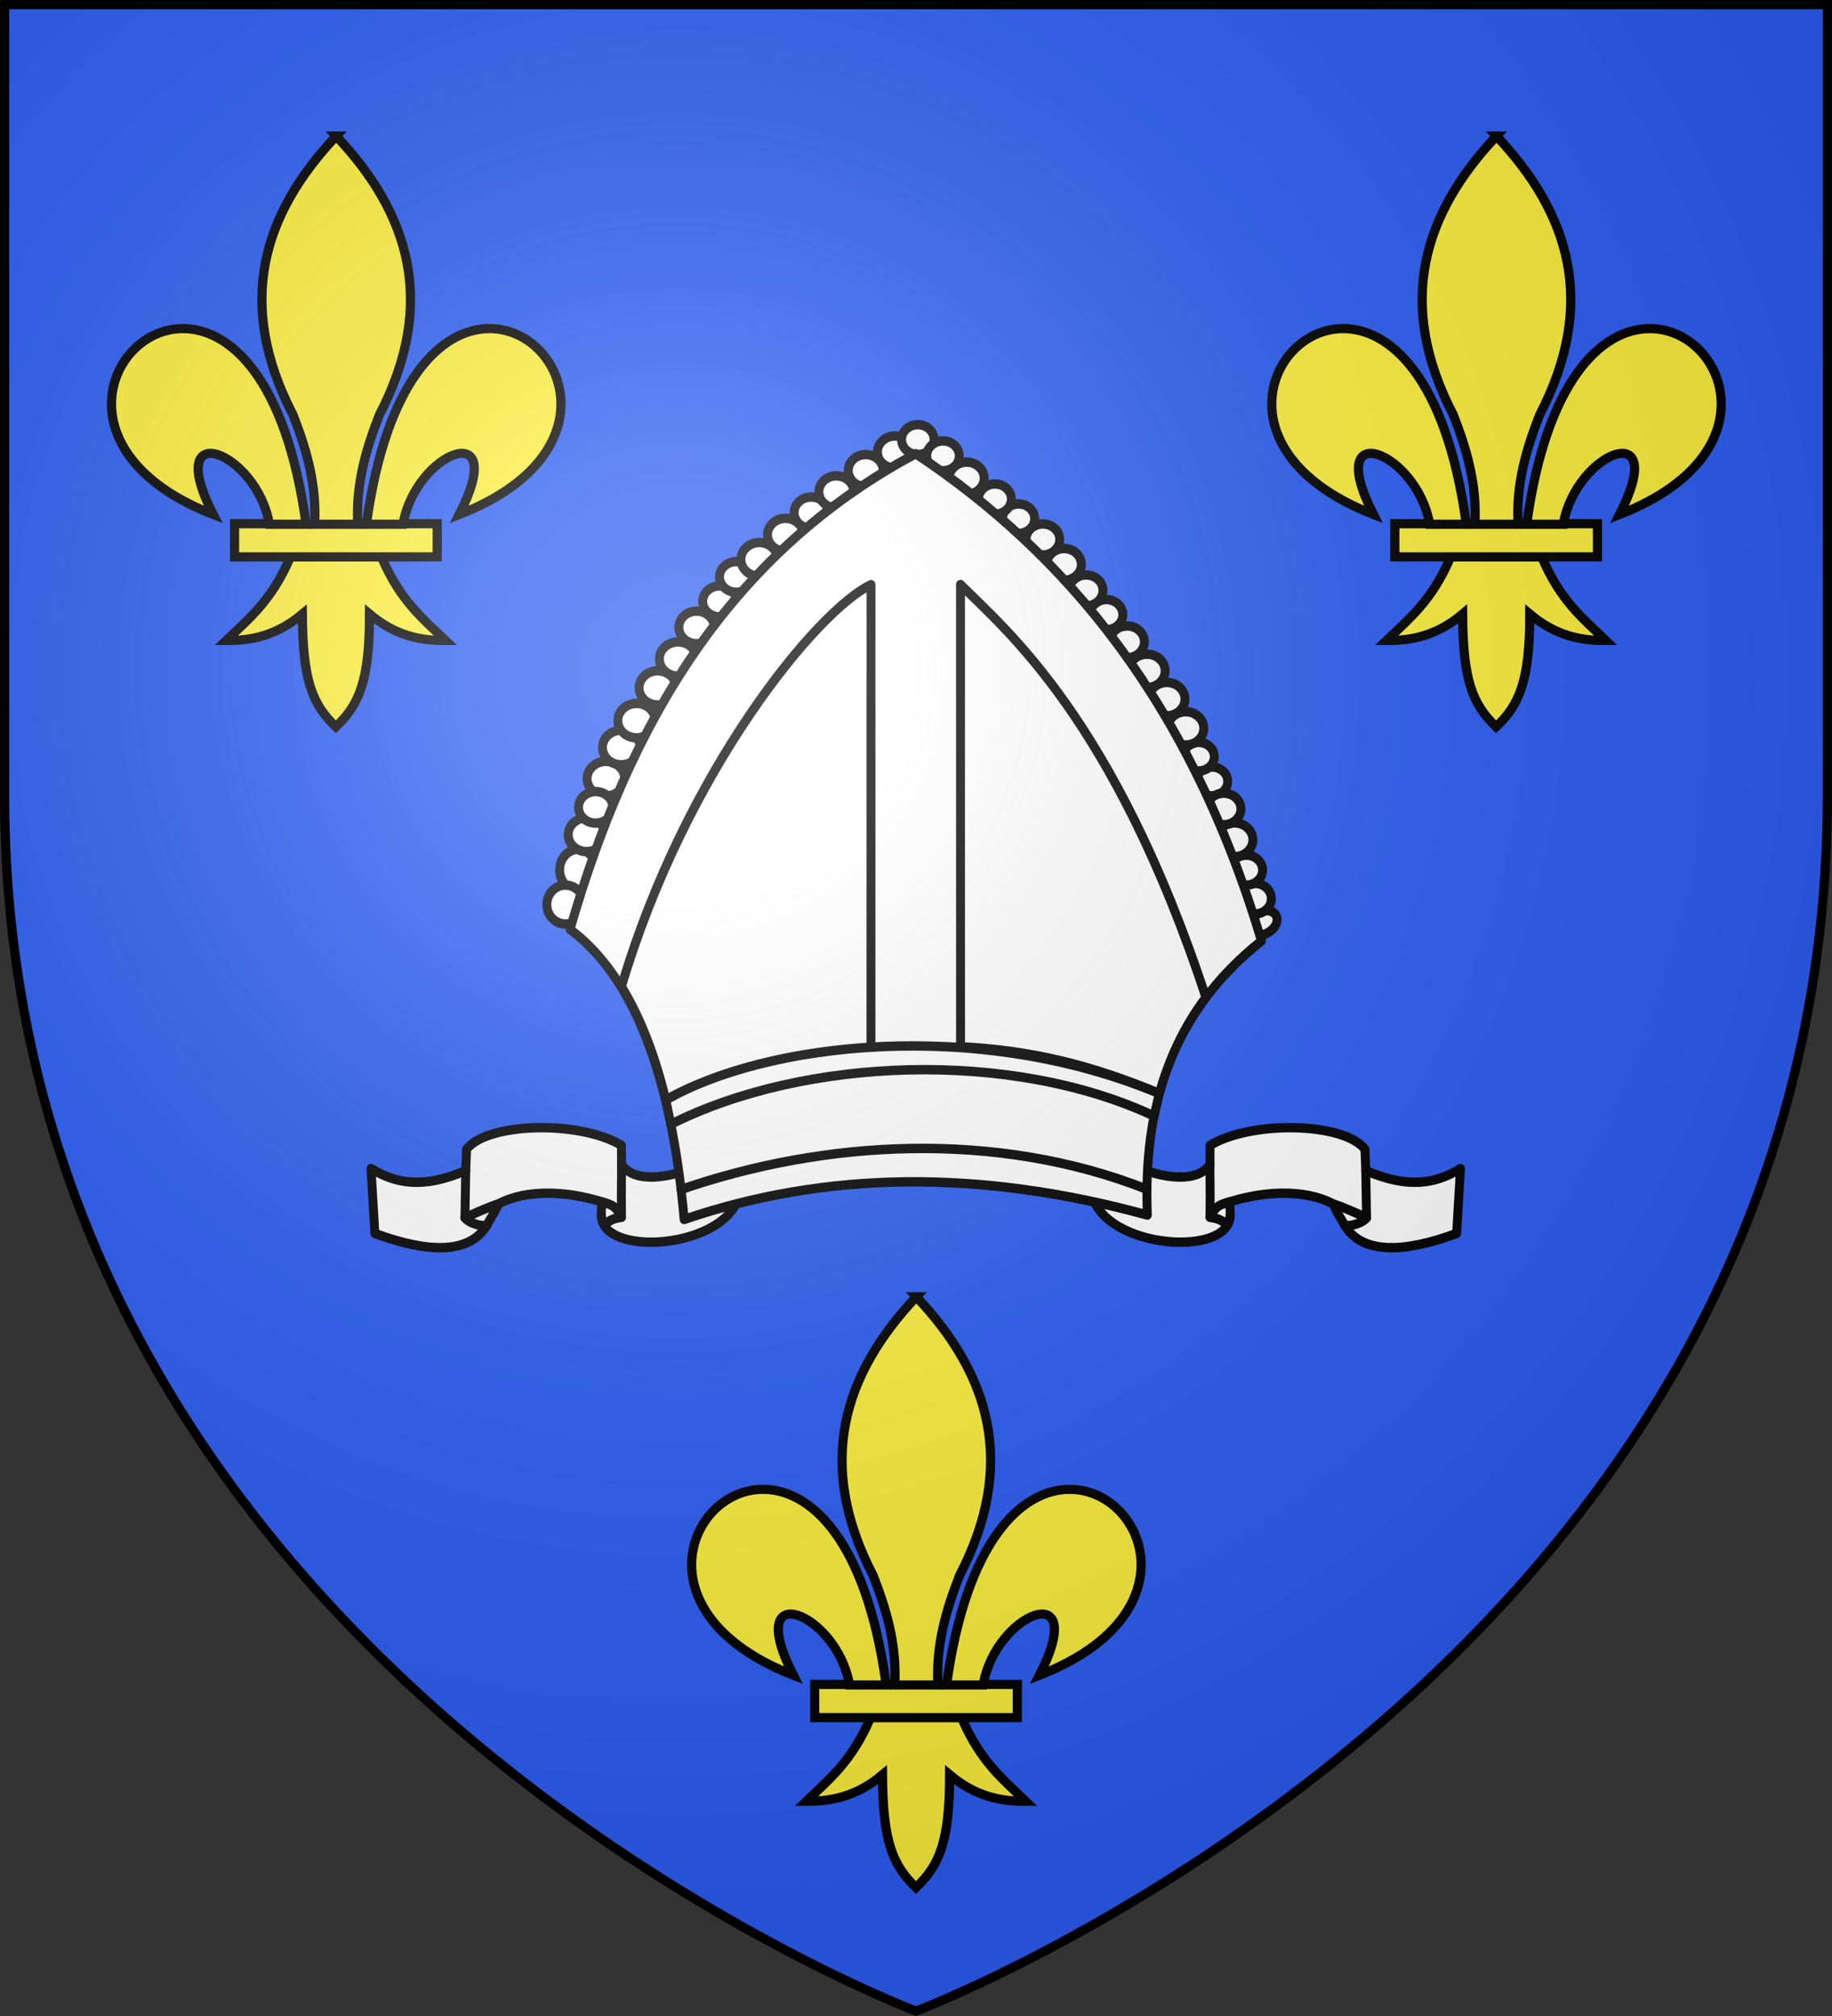
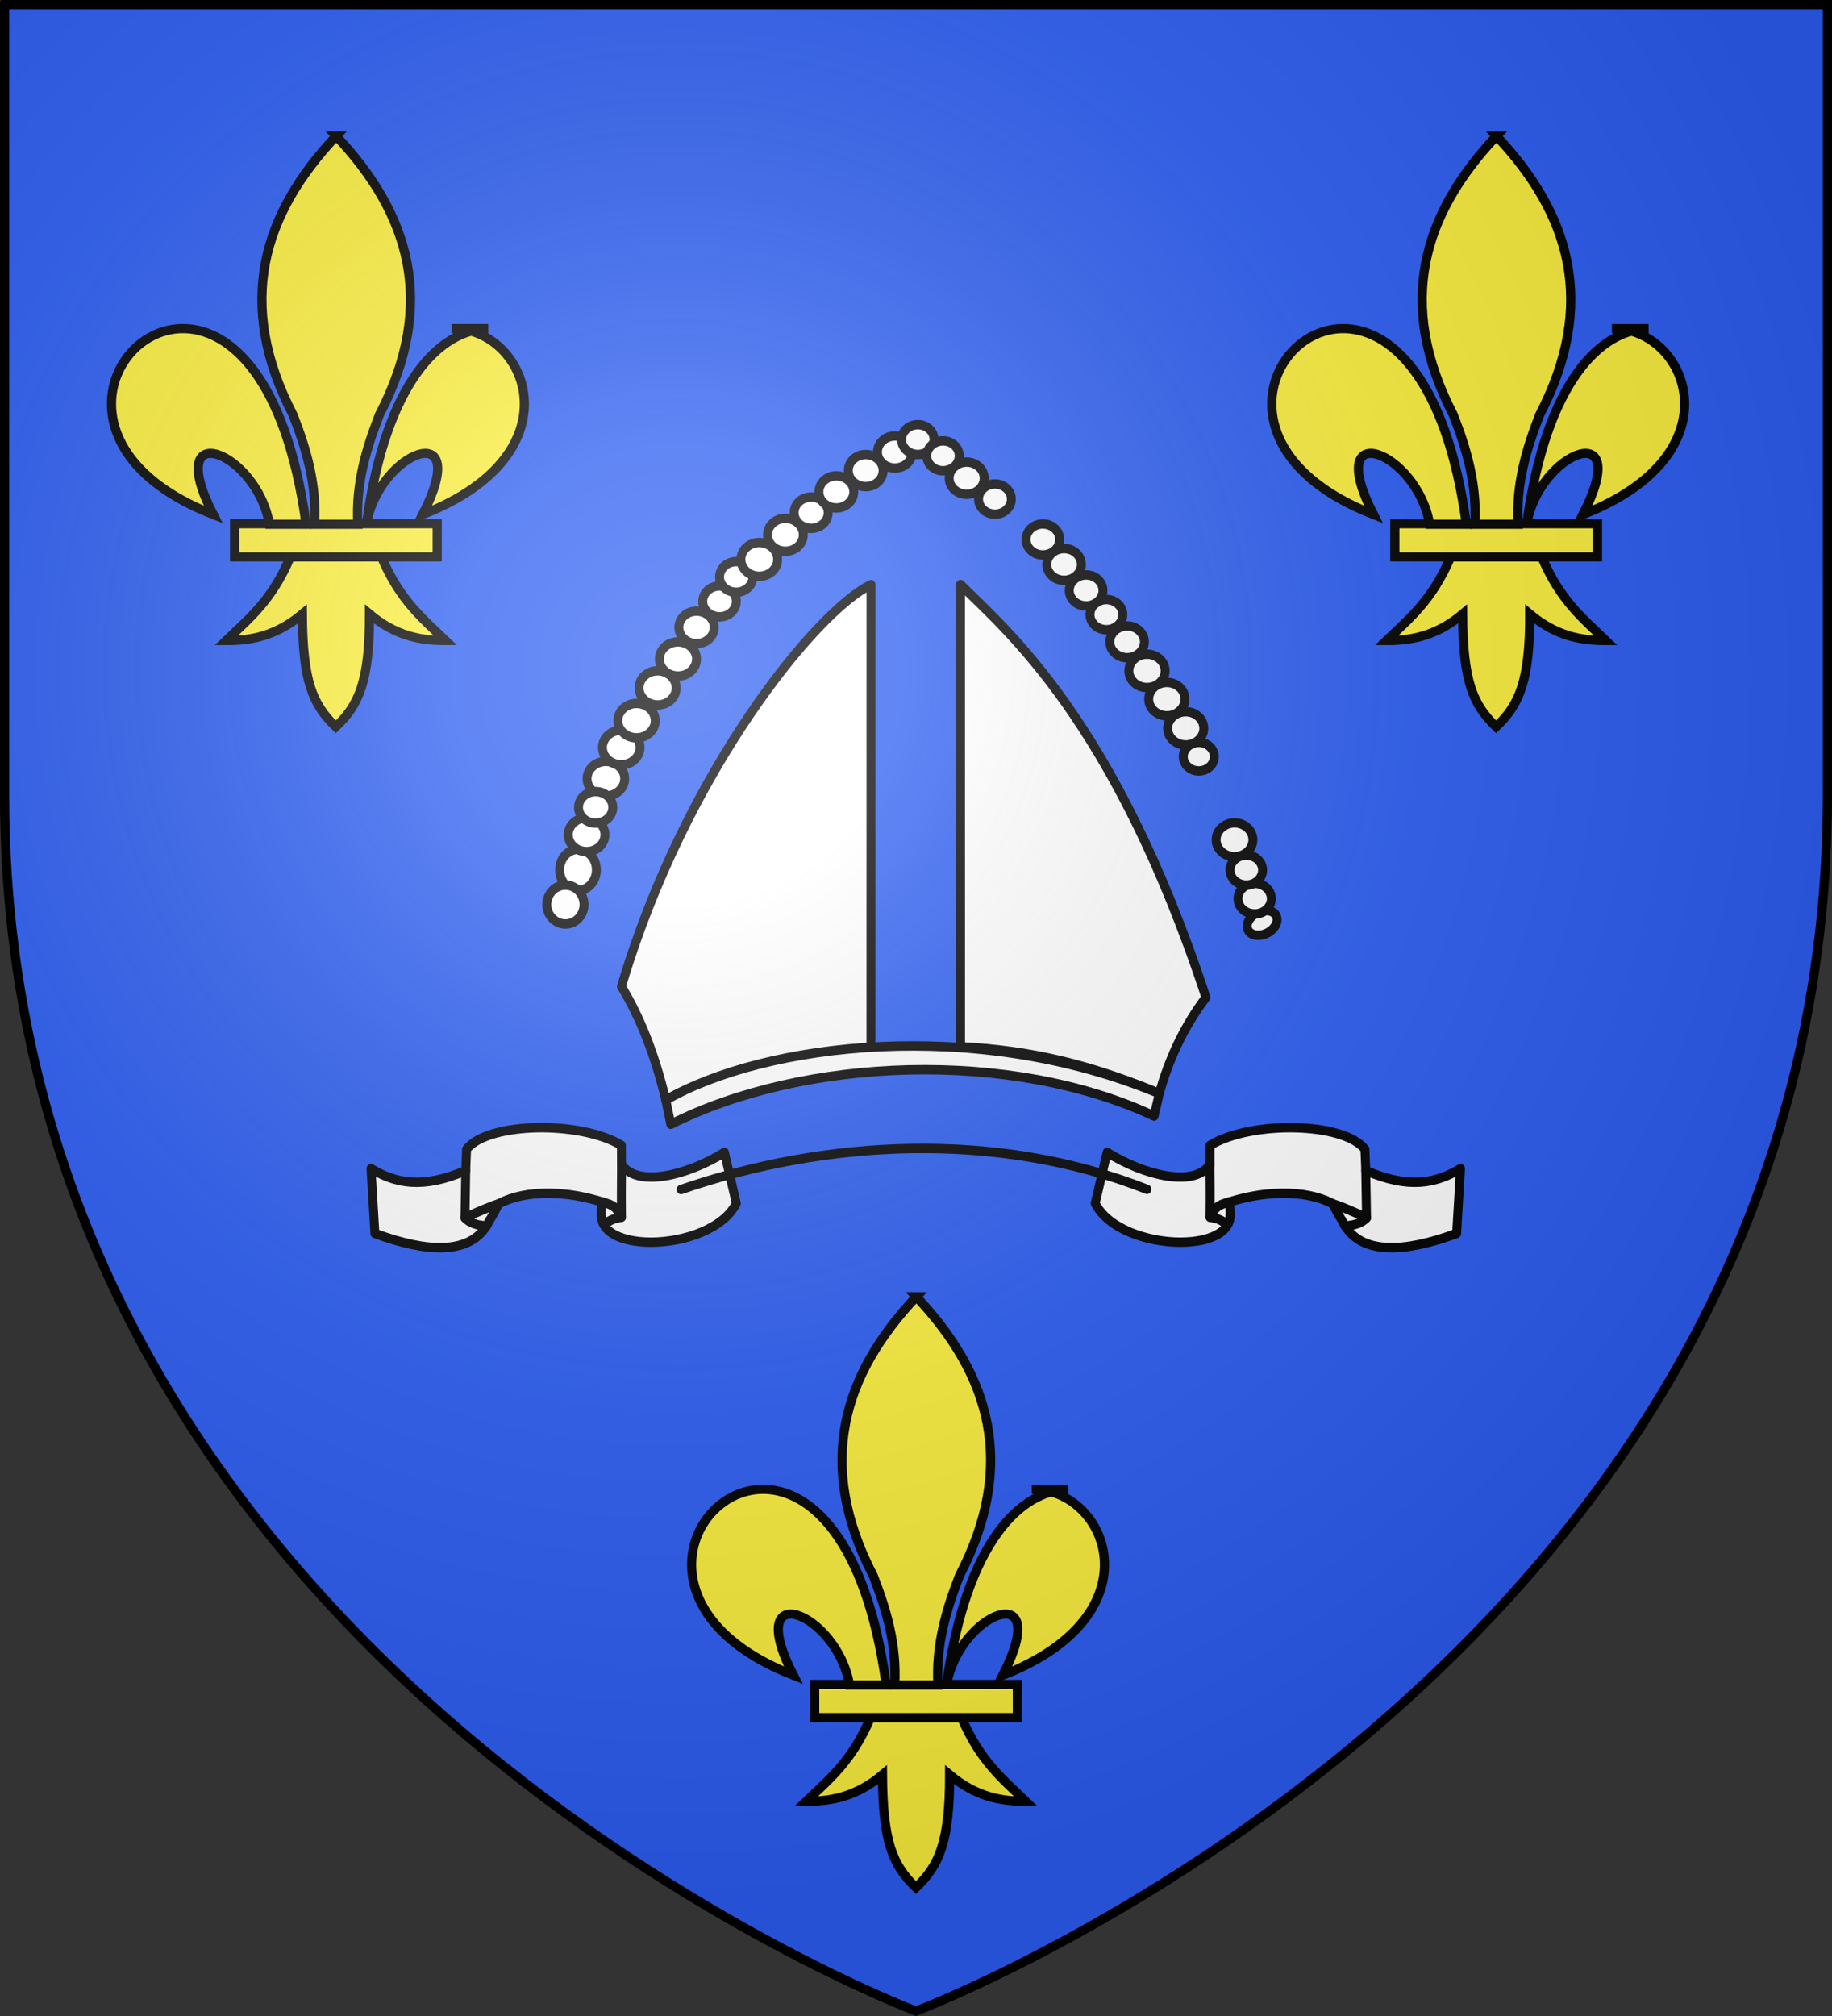
<svg xmlns="http://www.w3.org/2000/svg" xmlns:xlink="http://www.w3.org/1999/xlink" height="660" width="600">
  <rect width="100%" height="100%" fill="#333333" stroke="none" />
  <radialGradient id="a" cx="221.445" cy="226.331" gradientTransform="matrix(1.353 0 0 1.349 -77.629 -85.747)" gradientUnits="userSpaceOnUse" r="300">
    <stop offset="0" stop-color="#fff" stop-opacity=".314" />
    <stop offset=".19" stop-color="#fff" stop-opacity=".251" />
    <stop offset=".6" stop-color="#6b6b6b" stop-opacity=".125" />
    <stop offset="1" stop-opacity=".125" />
  </radialGradient>
  <g>
    <path d="m300.14 658.192s298.5-112.32 298.5-397.772c0-285.452 0-258.552 0-258.552h-597v258.552c0 285.452 298.5 397.772 298.5 397.772z" fill="#2b5df2" fill-rule="evenodd" />
    <g fill="#fff" stroke="#000" stroke-linecap="round" stroke-linejoin="round" stroke-width="3.312" transform="matrix(.882 0 0 .93 75.537 17.943)">
      <use height="100%" stroke-width="3.377" transform="matrix(-1 0 0 1 508.8 -0)" width="100%" xlink:href="#b" />
      <g id="b" stroke-width="3.377" transform="matrix(.981 0 0 .98 8.601 8.447)">
        <path d="m456.752 391.459c-9.191 5.292-19.486 7.421-35.859.709l-.31-7.659c-7.997-9.768-43.025-10.367-58.619-1.41l-.024 6.833c-5.867 8.515-24.967 3.962-38.952-4.288l-4.516 18.295c9.778 18.377 59.295 18.932 49.929-.225 19.942-6.081 35.373-3.134 42.468 1.853.085 2.878 1.21 4.533 2.129 6.416 6.636 10.114 22.012 9.884 42.287 2.775l1.466-23.299z" fill="#fff" stroke="#000" stroke-linecap="round" stroke-linejoin="round" stroke-width="3.377" />
        <path d="m420.893 392.168.303 16.981c-6.489 1.159-3.544 2.639-8.196 2.835" fill="#fff" stroke="#000" stroke-linecap="round" stroke-linejoin="round" stroke-width="3.377" />
        <path d="m361.941 389.931c-.086 2.204.146 8.158.001 18.987 3.116.469 3.573.684 5.798 2.09" fill="#fff" stroke="#000" stroke-linecap="round" stroke-linejoin="round" stroke-width="3.377" />
        <path d="m408.438 404.11c2.037.573 7.388 2.596 12.758 5.039-1.366 1.672-5.071 2.925-8.196 2.835-2.269-4.153-1.563-2.007-4.561-7.873z" fill="#fff" stroke="#000" stroke-linecap="round" stroke-linejoin="round" stroke-width="3.377" />
        <path d="m369.109 403.502c-4.234 1.076-5.045 1.75-7.168 5.417 3.117.35 4.451 1.26 6.674 2.553.948-.899 1.349-5.102.494-7.969z" fill="#fff" stroke="#000" stroke-linecap="round" stroke-linejoin="round" stroke-width="3.377" />
      </g>
      <g stroke="#000" stroke-linecap="round" stroke-linejoin="round" stroke-width="3.312">
        <g fill="#fff">
          <ellipse cx="-226.449" cy="434.691" rx="5.8" ry="4.025" transform="matrix(-.914 .405 .405 .914 0 0)" />
          <ellipse cx="246.652" cy="139.833" rx="6.473" ry="5.647" />
          <ellipse cx="255.171" cy="135.453" rx="6.03" ry="5.26" />
          <ellipse cx="380.247" cy="297.057" rx="6.191" ry="5.4" />
          <ellipse cx="377.144" cy="287.009" rx="6.042" ry="5.271" />
          <ellipse cx="372.765" cy="276.343" rx="6.823" ry="5.952" />
-           <ellipse cx="364.432" cy="255.787" rx="5.814" ry="5.072" />
-           <ellipse cx="368.778" cy="265.472" rx="6.367" ry="5.554" />
          <ellipse cx="359.5" cy="247.066" rx="5.763" ry="5.027" />
          <ellipse cx="354.643" cy="237.102" rx="6.711" ry="5.854" />
          <ellipse cx="347.638" cy="226.81" rx="6.734" ry="5.874" />
          <ellipse cx="340.264" cy="216.87" rx="6.734" ry="5.874" />
          <ellipse cx="332.888" cy="206.65" rx="6.413" ry="5.594" />
          <ellipse cx="325.193" cy="197.071" rx="6.092" ry="5.315" />
          <ellipse cx="317.658" cy="188.554" rx="6.253" ry="5.454" />
          <ellipse cx="309.481" cy="179.395" rx="6.413" ry="5.594" />
          <ellipse cx="301.601" cy="170.609" rx="6.253" ry="5.454" />
-           <ellipse cx="292.603" cy="163.292" rx="5.952" ry="5.192" />
          <ellipse cx="283.805" cy="156.395" rx="6.092" ry="5.315" />
          <ellipse cx="273.306" cy="149.051" rx="6.496" ry="5.667" />
          <ellipse cx="264.523" cy="141.166" rx="6.03" ry="5.26" />
          <ellipse cx="128.984" cy="286.928" rx="6.823" ry="7.22" />
          <ellipse cx="124.313" cy="299.13" rx="6.912" ry="6.85" />
          <ellipse cx="132.181" cy="274.541" rx="6.823" ry="5.952" />
          <ellipse cx="139.334" cy="254.822" rx="6.982" ry="6.091" />
          <ellipse cx="135.545" cy="264.915" rx="6.367" ry="5.554" />
          <ellipse cx="145.047" cy="243.835" rx="6.982" ry="6.091" />
          <ellipse cx="150.72" cy="234.392" rx="6.943" ry="6.056" />
          <ellipse cx="158.552" cy="222.859" rx="6.895" ry="6.015" />
          <ellipse cx="166.103" cy="212.681" rx="6.895" ry="6.015" />
          <ellipse cx="172.998" cy="201.56" rx="6.566" ry="5.728" />
          <ellipse cx="181.534" cy="192.409" rx="6.238" ry="5.442" />
          <ellipse cx="187.732" cy="183.797" rx="6.189" ry="5.399" />
          <ellipse cx="196.291" cy="177.634" rx="6.814" ry="5.944" />
          <ellipse cx="206.001" cy="168.968" rx="6.644" ry="5.796" />
          <ellipse cx="215.561" cy="161.193" rx="6.324" ry="5.516" />
          <ellipse cx="224.91" cy="153.865" rx="6.473" ry="5.647" />
          <ellipse cx="235.812" cy="146.369" rx="6.473" ry="5.647" />
-           <path d="m126.025 307.871c21.944-72.451 59.114-132.354 128.375-167.449 56.108 35.356 102.147 88.014 128.375 171.513-34.149 25.718-43.924 59.153-42.377 96.493-62.811-16.34-119.975-15.303-171.996 1.556-4.772-51.883-19.345-85.92-42.377-102.114z" />
          <path d="m271.034 349.186-.016-162.701c16.69 15.833 57.22 47.369 91.13 145.336-8.309 10.452-13.793 21.838-17.317 33.847-25.845-10.273-47.713-15.176-73.797-16.483zm-33.269.372c-29.009 2.131-59.582 9.307-76.173 18.411-4.042-16.039-9.636-29.391-16.471-39.97 23.785-76.117 72.868-132.621 92.66-141.47l-.016 163.029z" />
        </g>
        <path d="m167.267 399.44c53.115-17.405 116.86-21.051 172.985-.069" fill="none" />
        <path d="m163.456 376.482c49.531-23.63 126.268-26.488 179.432-2.913l1.943-7.901c-67.97-27.017-146.626-17.791-183.24 2.301z" fill="#fff" />
      </g>
    </g>
  </g>
  <g>
    <g id="c" fill="#fcef3c" stroke="#000" stroke-width="1.319" transform="matrix(2.276 0 0 2.275 217.418 419.1)">
      <path d="m29.739 62.946c-2.69 6.351-6.015 8.922-9.244 12.043 3.618.017 7.225-.678 10.963-3.814.064 9.675 1.458 12.982 4.819 16.233 3.323-3.149 4.858-6.547 4.847-16.233 3.738 3.136 7.335 3.83 10.953 3.814-3.228-3.121-6.544-5.693-9.234-12.043z" fill="#fcef3c" fill-rule="evenodd" stroke="#000" stroke-width="1.319" />
      <path d="m21.707 58.178h29.159v4.772h-29.159z" fill="#fcef3c" stroke="#000" stroke-width="1.319" />
      <path d="m126.281 7.938c-34.942 37.095-48.392 79.826-20.625 133.344 6.342 16.258 11.338 33.045 10.312 52.25h20.625c-1.026-19.205 3.971-35.992 10.312-52.25 27.767-53.518 14.317-96.249-20.625-133.344z" fill="#fcef3c" fill-rule="evenodd" stroke="#000" stroke-width="4.386" transform="matrix(.301 0 0 .301 -1.678 0)" />
      <path d="m52.25 100c-35.235.845-58.727 60.018 15.219 88.875-24.44-47.874 20.896-30.132 26.875 4.656h17.531c-9.679-70.661-37.052-94.073-59.625-93.531z" fill="#fcef3c" fill-rule="evenodd" stroke="#000" stroke-width="4.386" transform="matrix(.301 0 0 .301 -1.678 0)" />
-       <path d="m198.969 100c-22.301.418-48.764 24.284-58.25 93.531h17.5c5.98-34.788 51.346-52.531 26.906-4.656 74.894-29.227 49.821-89.549 13.844-88.875z" fill="#fcef3c" fill-rule="evenodd" stroke="#000" stroke-width="4.386" transform="matrix(.301 0 0 .301 -1.678 0)" />
+       <path d="m198.969 100c-22.301.418-48.764 24.284-58.25 93.531c5.98-34.788 51.346-52.531 26.906-4.656 74.894-29.227 49.821-89.549 13.844-88.875z" fill="#fcef3c" fill-rule="evenodd" stroke="#000" stroke-width="4.386" transform="matrix(.301 0 0 .301 -1.678 0)" />
    </g>
    <use height="100%" transform="translate(-190 -380)" width="100%" xlink:href="#c" />
    <use height="100%" transform="translate(190 -380)" width="100%" xlink:href="#c" />
  </g>
  <path d="m300 658.5s298.5-112.32 298.5-397.772c0-285.452 0-258.552 0-258.552h-597v258.552c0 285.452 298.5 397.772 298.5 397.772z" fill="url(#a)" fill-rule="evenodd" />
  <path d="m300 658.397s-298.5-112.418-298.5-398.119c0-285.701 0-258.778 0-258.778h597v258.778c0 285.701-298.5 398.119-298.5 398.119z" fill="none" stroke="#000" stroke-width="3" />
</svg>